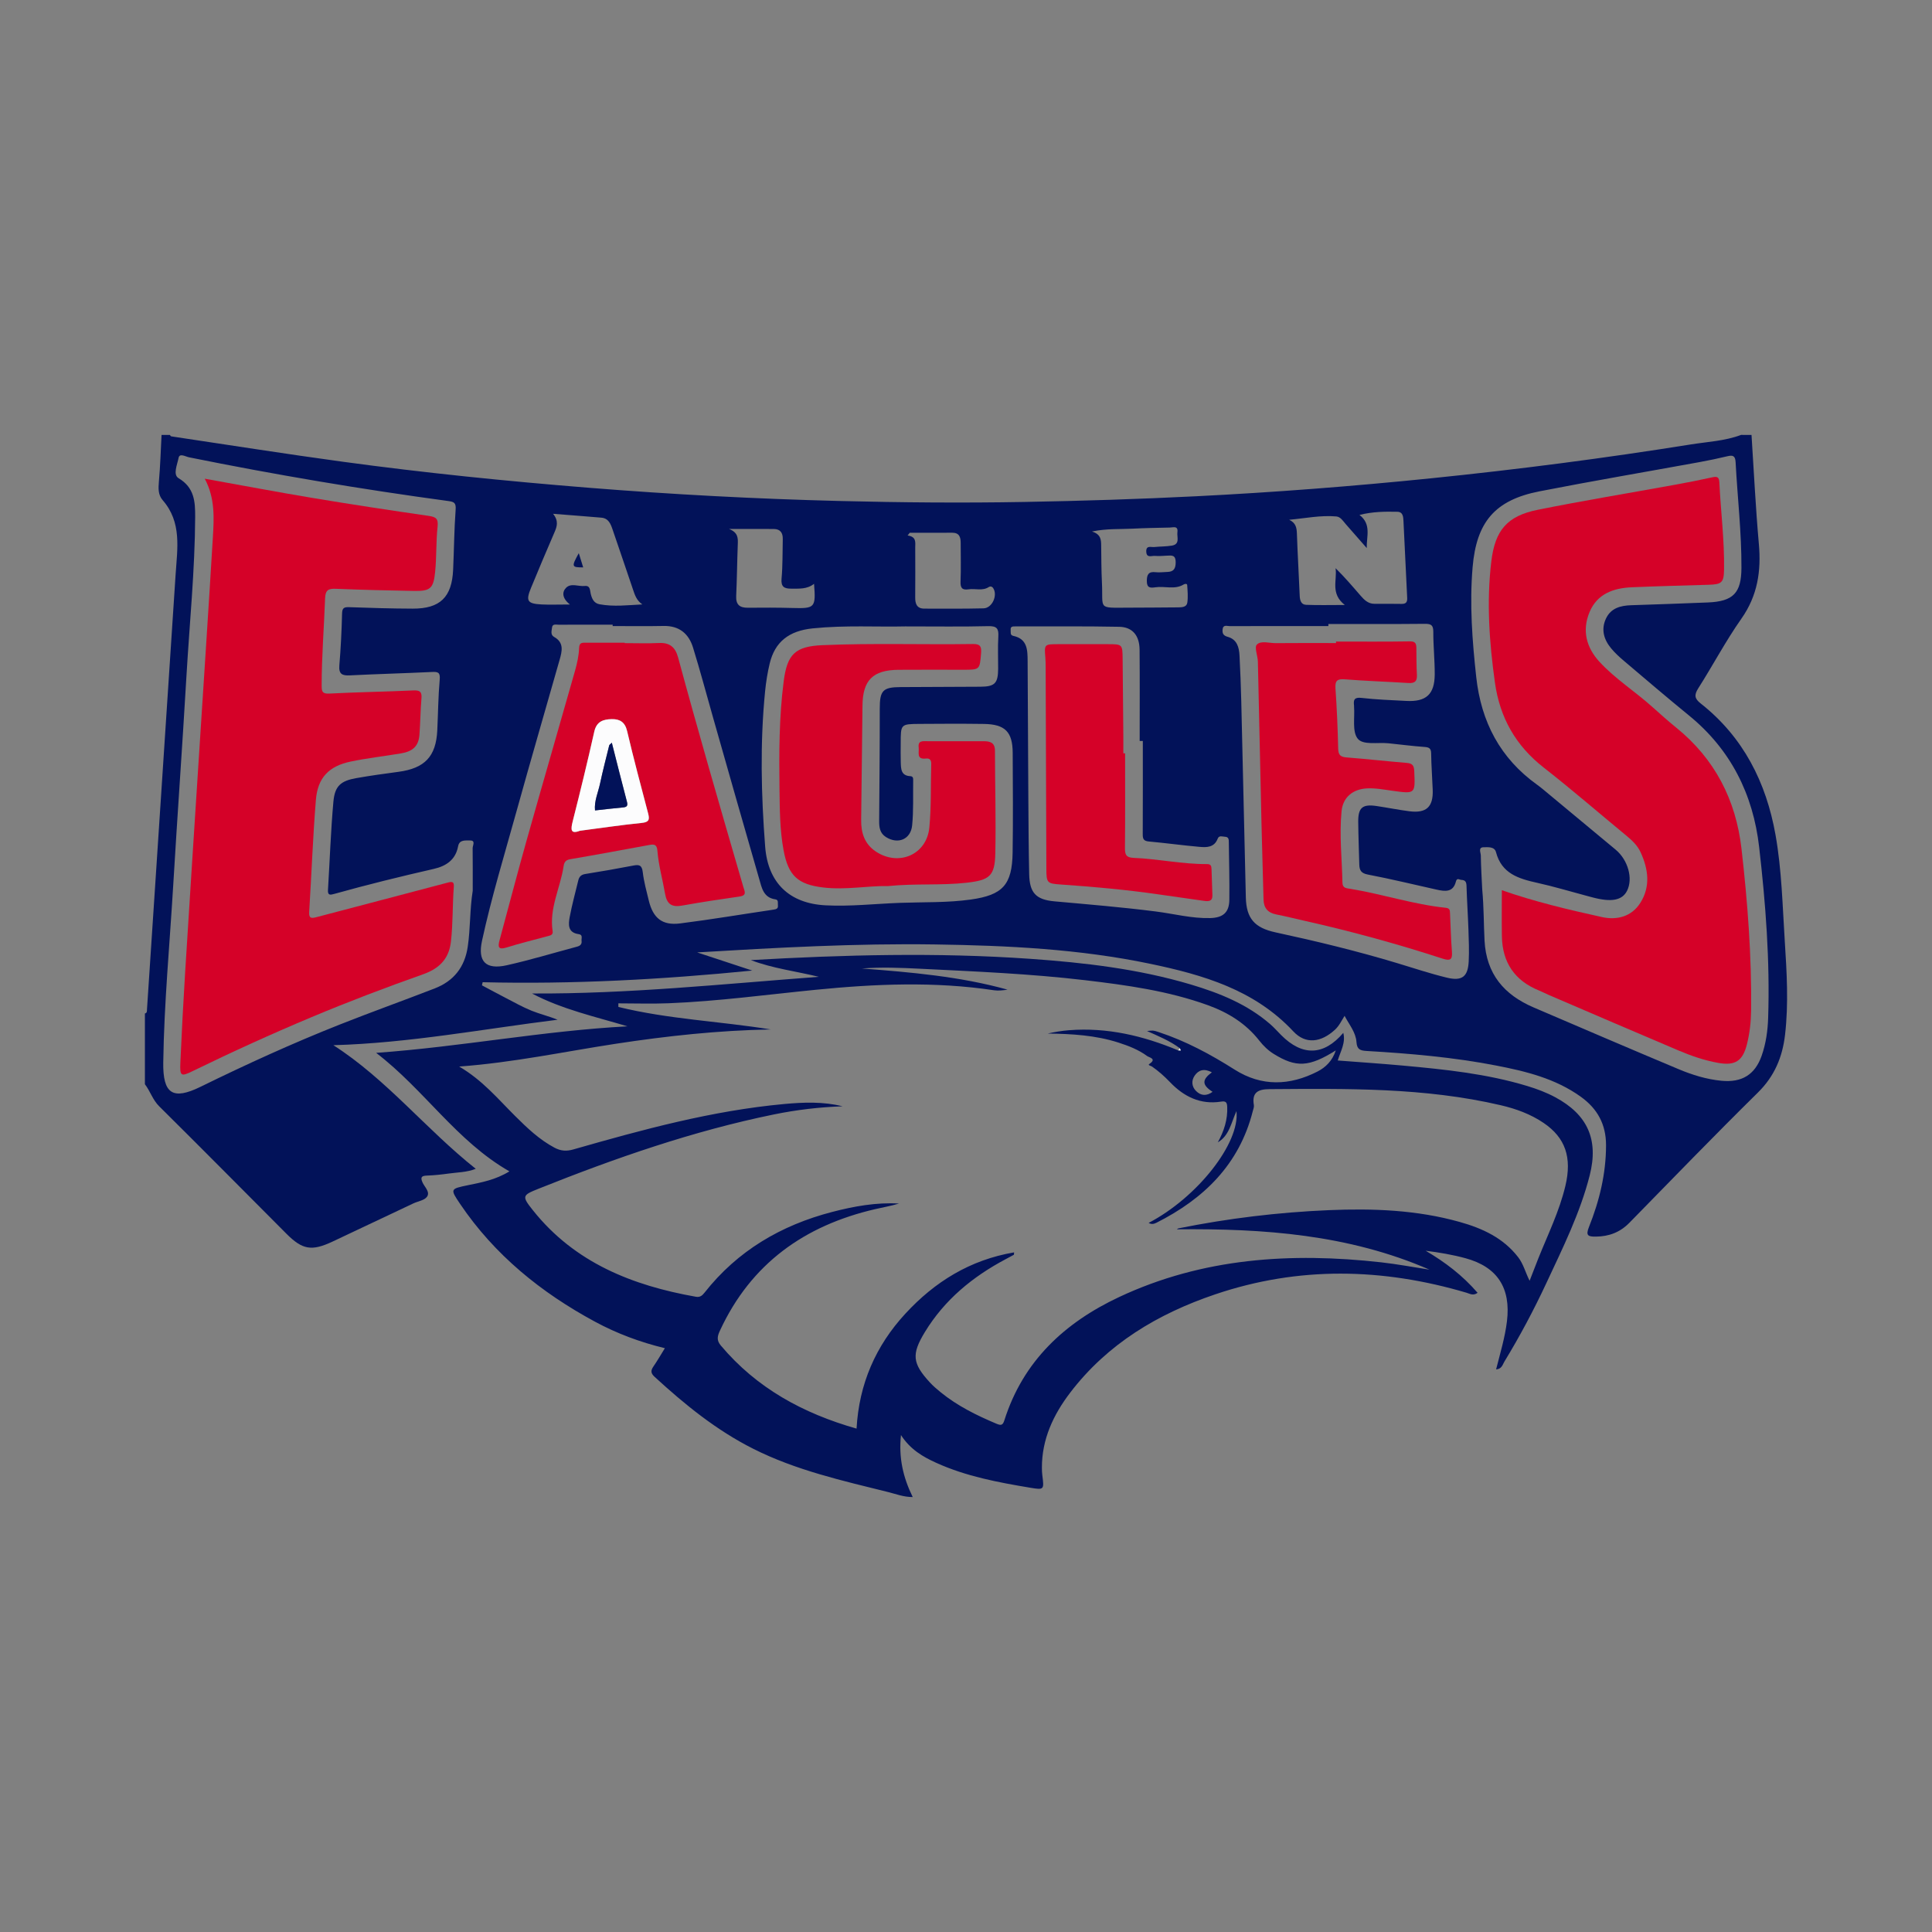
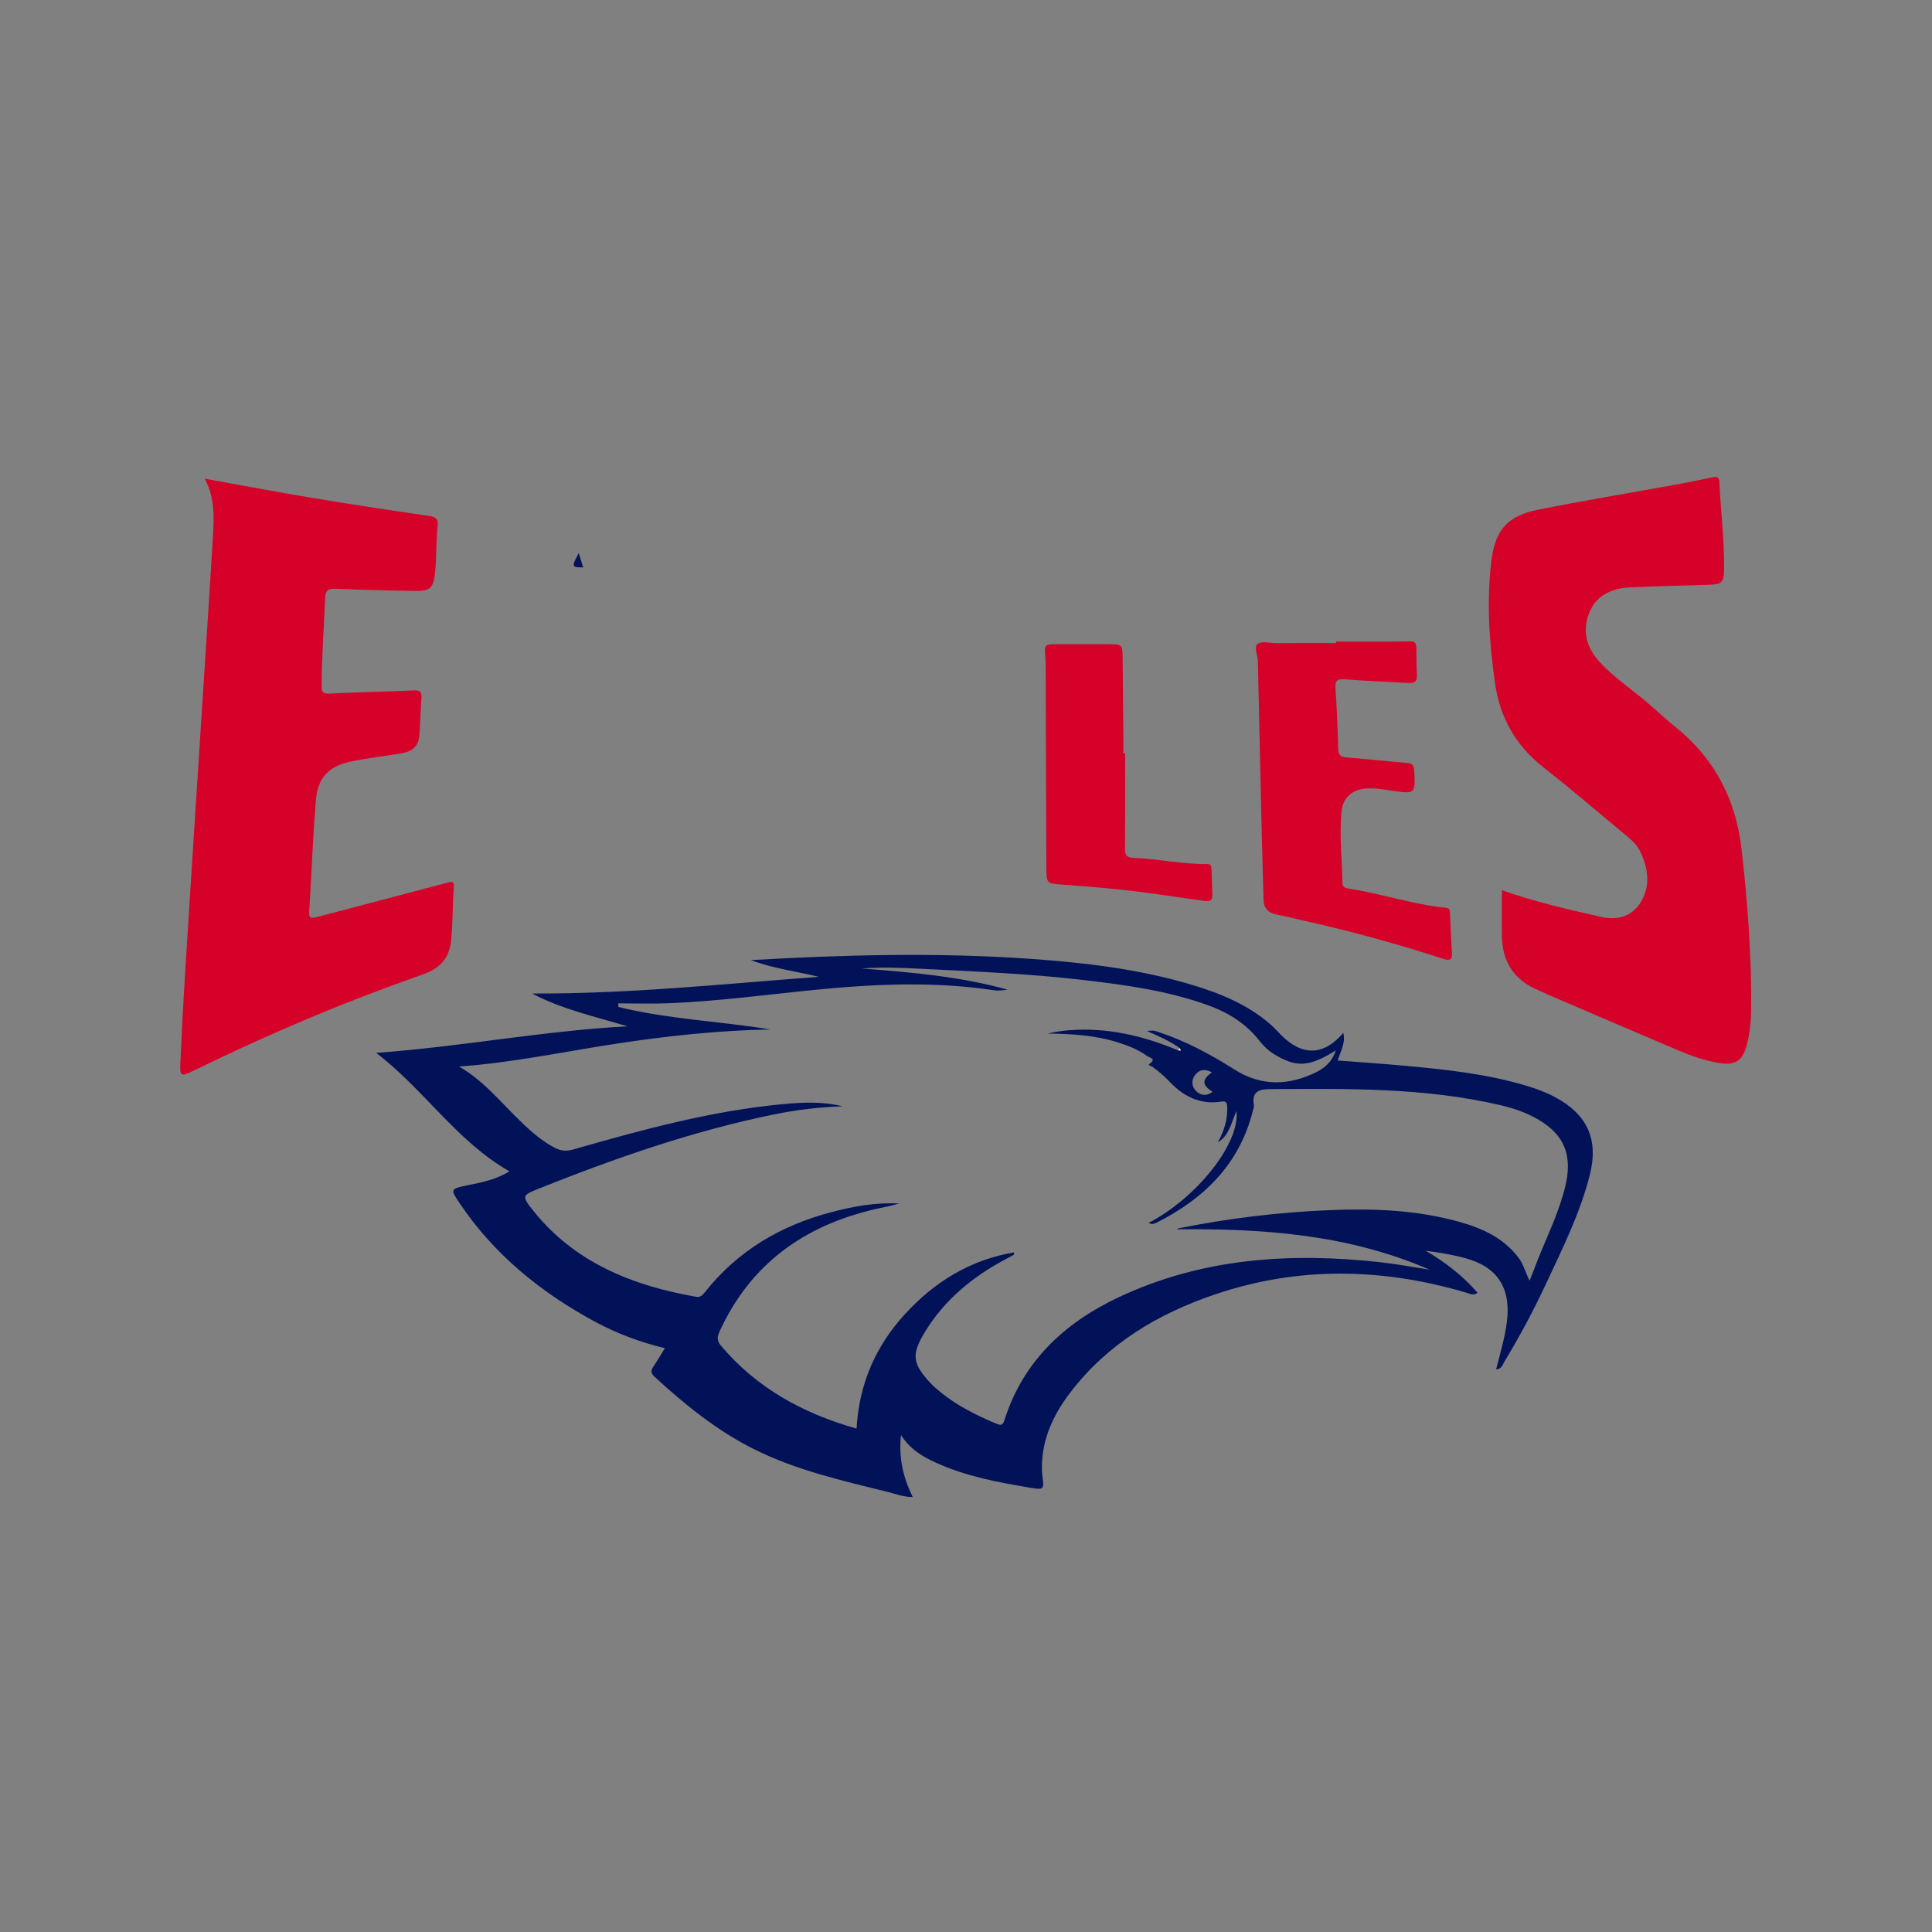
<svg xmlns="http://www.w3.org/2000/svg" version="1.1" id="Layer_1" x="0px" y="0px" width="200px" height="200px" viewBox="0 0 200 200" enable-background="new 0 0 200 200" xml:space="preserve">
  <rect x="0" y="0" width="200" height="200" fill="#808080" stroke="none" />
  <g>
-     <path fill="#021259" d="M181.316,45.024c0.246,3.756,0.424,7.519,0.759,11.267c0.252,2.813-0.122,5.36-1.805,7.751   c-1.625,2.309-2.949,4.829-4.469,7.215c-0.437,0.685-0.38,1.067,0.245,1.558c4.422,3.478,6.789,8.177,7.753,13.599   c0.647,3.637,0.726,7.348,0.962,11.033c0.206,3.222,0.4,6.444,0.027,9.67c-0.268,2.313-1.088,4.285-2.807,5.979   c-4.499,4.432-8.889,8.975-13.309,13.487c-0.964,0.985-2.107,1.419-3.47,1.43c-0.791,0.007-1.076-0.09-0.714-0.993   c1.084-2.709,1.766-5.508,1.769-8.465c0.002-2.171-0.897-3.787-2.613-5.02c-2.633-1.893-5.696-2.638-8.8-3.238   c-4.409-0.852-8.876-1.238-13.352-1.5c-0.667-0.039-1.018-0.144-1.07-0.919c-0.067-1.017-0.757-1.809-1.231-2.718   c-0.327,0.518-0.562,1.038-0.997,1.438c-1.436,1.319-3.033,1.539-4.307,0.174c-4.029-4.315-9.333-5.853-14.807-6.998   c-7.331-1.535-14.783-1.893-22.25-2.005c-8.216-0.123-16.416,0.332-24.662,0.824c1.901,0.626,3.802,1.253,5.703,1.879   c-9.295,0.925-18.583,1.432-27.907,1.207c-0.025,0.108-0.049,0.215-0.074,0.323c0.815,0.433,1.625,0.874,2.445,1.296   c0.891,0.459,1.768,0.957,2.694,1.332c0.871,0.352,1.797,0.566,2.691,0.933c-7.714,0.958-15.352,2.414-23.209,2.636   c5.518,3.539,9.575,8.697,14.738,12.796c-0.935,0.37-1.881,0.362-2.794,0.489c-0.745,0.103-1.497,0.186-2.248,0.212   c-0.538,0.019-0.716,0.143-0.477,0.691c0.214,0.492,0.823,1.002,0.473,1.499c-0.266,0.378-0.937,0.465-1.421,0.694   c-2.784,1.314-5.564,2.636-8.349,3.945c-2.171,1.021-3.123,0.857-4.788-0.813c-4.385-4.399-8.752-8.815-13.164-13.185   c-0.682-0.675-0.927-1.567-1.481-2.288c0-2.442,0-4.883,0-7.325c0.24-0.054,0.204-0.248,0.215-0.42   c0.278-4.22,0.558-8.439,0.836-12.659c0.711-10.8,1.42-21.6,2.13-32.401c0.175-2.659,0.656-5.367-1.34-7.654   c-0.479-0.549-0.455-1.22-0.392-1.929c0.143-1.605,0.189-3.218,0.274-4.828c0.287,0,0.574,0,0.862,0   c0.045,0.051,0.084,0.141,0.135,0.149c5.918,0.884,11.829,1.819,17.758,2.627c8.457,1.152,16.947,2.011,25.455,2.693   c8.649,0.694,17.311,1.154,25.983,1.371c6.383,0.16,12.77,0.214,19.157,0.099c5.916-0.106,11.828-0.291,17.737-0.588   c8.128-0.407,16.241-1.035,24.336-1.86c8.989-0.915,17.948-2.076,26.87-3.503c1.746-0.279,3.54-0.355,5.222-0.989   C180.598,45.024,180.957,45.024,181.316,45.024z M48.936,92.215c0-1.47,0.009-2.939-0.008-4.409   c-0.003-0.291,0.348-0.818-0.294-0.801c-0.447,0.011-1.081-0.106-1.212,0.605c-0.259,1.406-1.25,2.049-2.51,2.337   c-3.457,0.79-6.9,1.636-10.315,2.591c-0.413,0.116-0.681,0.164-0.645-0.419c0.188-3.041,0.288-6.089,0.561-9.122   c0.148-1.642,0.762-2.161,2.377-2.447c1.446-0.256,2.903-0.456,4.359-0.651c2.721-0.364,3.885-1.585,4.018-4.278   c0.086-1.755,0.096-3.515,0.252-5.263c0.067-0.751-0.169-0.826-0.804-0.795c-2.828,0.136-5.66,0.209-8.487,0.351   c-0.801,0.04-1.173-0.125-1.098-1.032c0.149-1.785,0.237-3.577,0.281-5.367c0.015-0.598,0.217-0.679,0.748-0.66   c2.186,0.079,4.374,0.144,6.562,0.151c2.835,0.009,4.058-1.181,4.187-4.019c0.095-2.078,0.108-4.16,0.26-6.234   c0.052-0.711-0.167-0.806-0.78-0.889c-8.988-1.217-17.927-2.724-26.817-4.523c-0.372-0.075-0.987-0.465-1.086,0.064   c-0.128,0.683-0.613,1.734,0.005,2.101c1.635,0.971,1.721,2.427,1.714,3.998c-0.027,5.528-0.585,11.028-0.906,16.541   c-0.42,7.194-0.938,14.383-1.365,21.577c-0.363,6.121-0.946,12.229-1.033,18.365c-0.046,3.259,0.988,3.925,3.862,2.516   c4.725-2.317,9.511-4.502,14.404-6.439c3.26-1.291,6.564-2.473,9.833-3.741c1.965-0.762,3.111-2.194,3.422-4.316   C48.706,96.084,48.625,94.143,48.936,92.215z M153.437,92.035c0.179,1.952,0.153,3.638,0.241,5.32   c0.182,3.481,2.029,5.625,5.079,6.933c4.997,2.142,9.994,4.288,15.008,6.391c1.418,0.595,2.892,1.053,4.444,1.202   c2.101,0.202,3.467-0.621,4.159-2.597c0.441-1.26,0.626-2.575,0.67-3.905c0.194-5.93-0.259-11.836-0.934-17.712   c-0.623-5.425-2.932-10.07-7.253-13.595c-2.279-1.859-4.514-3.771-6.758-5.673c-0.463-0.392-0.917-0.81-1.303-1.275   c-0.76-0.915-1.071-1.96-0.538-3.094c0.51-1.084,1.503-1.34,2.6-1.377c2.651-0.089,5.301-0.177,7.951-0.287   c2.623-0.109,3.459-0.977,3.471-3.572c0.017-3.663-0.411-7.3-0.604-10.951c-0.036-0.682-0.302-0.744-0.86-0.611   c-0.941,0.224-1.889,0.425-2.84,0.598c-5.533,1.01-11.079,1.952-16.598,3.031c-4.625,0.904-6.531,3.181-6.928,7.864   c-0.323,3.808-0.038,7.585,0.377,11.369c0.508,4.634,2.477,8.401,6.302,11.141c0.408,0.292,0.788,0.623,1.175,0.943   c2.318,1.923,4.634,3.847,6.949,5.774c1.289,1.073,1.821,2.991,1.189,4.255c-0.5,0.999-1.614,1.213-3.578,0.689   c-0.208-0.055-0.415-0.111-0.623-0.166c-1.695-0.451-3.377-0.958-5.088-1.338c-1.924-0.427-3.697-0.946-4.282-3.181   c-0.155-0.591-0.839-0.509-1.287-0.504c-0.579,0.006-0.289,0.557-0.284,0.843C153.312,89.804,153.392,91.057,153.437,92.035z    M93.706,64.845c-2.833,0.07-6.206-0.14-9.571,0.204c-2.456,0.251-3.917,1.389-4.457,3.637c-0.225,0.937-0.378,1.899-0.474,2.859   c-0.534,5.369-0.409,10.74,0.006,16.109c0.289,3.743,2.51,5.871,6.25,6.065c2.587,0.134,5.157-0.165,7.735-0.257   c2.433-0.088,4.876-0.003,7.297-0.342c3.302-0.463,4.282-1.516,4.334-4.848c0.053-3.443,0.023-6.887,0.008-10.331   c-0.01-2.183-0.787-2.968-2.991-2.999c-2.224-0.031-4.449-0.021-6.674-0.004c-1.928,0.015-1.928,0.03-1.928,2.006   c0,0.646-0.017,1.292,0.005,1.937c0.023,0.686,0.004,1.422,0.992,1.468c0.312,0.015,0.296,0.257,0.293,0.469   c-0.023,1.542,0.046,3.093-0.106,4.622c-0.145,1.461-1.469,1.987-2.701,1.218c-0.644-0.402-0.718-1.012-0.713-1.683   c0.028-3.874,0.066-7.748,0.062-11.622c-0.002-1.852,0.312-2.218,2.143-2.226c2.762-0.011,5.525-0.019,8.287-0.038   c1.481-0.01,1.816-0.356,1.825-1.858c0.007-1.112-0.048-2.228,0.018-3.336c0.048-0.809-0.146-1.097-1.03-1.076   C99.625,64.887,96.933,64.845,93.706,64.845z M137.513,64.595c0,0.071,0,0.143,0,0.214c-3.405,0-6.811-0.004-10.216,0.008   c-0.272,0.001-0.685-0.193-0.736,0.348c-0.039,0.416,0.083,0.635,0.533,0.76c0.958,0.265,1.176,1.08,1.22,1.939   c0.081,1.574,0.143,3.15,0.181,4.725c0.163,6.773,0.309,13.546,0.473,20.319c0.053,2.172,0.907,3.141,3.074,3.609   c4.234,0.915,8.442,1.933,12.592,3.185c1.712,0.517,3.413,1.086,5.149,1.505c1.568,0.379,2.175-0.104,2.256-1.674   c0.057-1.105,0.01-2.218-0.028-3.326c-0.051-1.504-0.155-3.006-0.199-4.51c-0.012-0.401-0.128-0.593-0.532-0.611   c-0.216-0.01-0.458-0.26-0.568,0.179c-0.284,1.129-1.127,1.019-1.976,0.832c-2.377-0.526-4.743-1.109-7.134-1.563   c-0.712-0.135-0.874-0.456-0.889-1.049c-0.036-1.469-0.096-2.938-0.11-4.407c-0.014-1.473,0.439-1.856,1.898-1.639   c1.134,0.168,2.259,0.397,3.396,0.542c1.761,0.225,2.482-0.45,2.417-2.219c-0.046-1.253-0.146-2.505-0.162-3.758   c-0.007-0.526-0.198-0.646-0.688-0.68c-1.251-0.089-2.496-0.255-3.744-0.381c-1.097-0.111-2.619,0.216-3.17-0.476   c-0.589-0.739-0.291-2.185-0.379-3.322c-0.003-0.036,0.002-0.072-0.002-0.108c-0.076-0.601,0.034-0.878,0.787-0.789   c1.528,0.179,3.072,0.227,4.611,0.311c2.061,0.113,2.944-0.674,2.955-2.742c0.008-1.467-0.151-2.936-0.147-4.403   c0.002-0.674-0.199-0.841-0.853-0.835C144.186,64.612,140.849,64.595,137.513,64.595z M63.424,64.809c0-0.048,0-0.096,0-0.143   c-1.865,0-3.729-0.003-5.594,0.004c-0.265,0.001-0.643-0.119-0.685,0.301c-0.033,0.329-0.19,0.738,0.223,0.969   c1.045,0.586,0.813,1.48,0.563,2.36c-1.487,5.234-3.012,10.456-4.466,15.699c-1.235,4.449-2.585,8.871-3.567,13.385   c-0.471,2.164,0.394,3.024,2.567,2.538c2.445-0.547,4.848-1.278,7.271-1.924c0.322-0.086,0.516-0.253,0.467-0.602   c-0.035-0.252,0.16-0.631-0.285-0.692c-1.166-0.159-1.084-1.016-0.939-1.795c0.236-1.266,0.583-2.51,0.883-3.764   c0.092-0.384,0.291-0.599,0.721-0.668c1.663-0.266,3.323-0.555,4.977-0.874c0.608-0.118,0.892-0.047,0.977,0.673   c0.116,0.991,0.387,1.967,0.623,2.941c0.443,1.83,1.394,2.61,3.251,2.375c3.235-0.408,6.453-0.954,9.679-1.429   c0.294-0.043,0.478-0.117,0.438-0.448c-0.028-0.231,0.093-0.565-0.261-0.614c-1.245-0.172-1.415-1.218-1.676-2.117   c-1.615-5.571-3.194-11.152-4.783-16.731c-0.687-2.41-1.327-4.834-2.069-7.227c-0.446-1.437-1.436-2.259-3.04-2.227   C66.94,64.836,65.182,64.809,63.424,64.809z M118.304,76.703c-0.109,0-0.217,0-0.326,0c0-3.153,0.021-6.306-0.009-9.459   c-0.014-1.452-0.735-2.331-2.106-2.359c-3.586-0.072-7.173-0.033-10.76-0.04c-0.261,0-0.519-0.008-0.479,0.374   c0.024,0.234-0.083,0.531,0.275,0.608c1.469,0.315,1.472,1.474,1.48,2.605c0.032,4.805,0.045,9.611,0.075,14.416   c0.016,2.545,0.032,5.091,0.086,7.635c0.041,1.943,0.697,2.65,2.62,2.824c3.497,0.316,6.997,0.604,10.482,1.048   c1.88,0.239,3.731,0.735,5.646,0.683c1.328-0.036,1.955-0.588,1.973-1.883c0.026-1.971-0.031-3.943-0.053-5.915   c-0.003-0.291,0.02-0.605-0.397-0.619c-0.268-0.009-0.613-0.174-0.755,0.196c-0.353,0.921-1.138,0.916-1.888,0.849   c-1.748-0.155-3.489-0.396-5.237-0.556c-0.518-0.047-0.638-0.245-0.635-0.732C118.313,83.154,118.304,79.928,118.304,76.703z    M141.484,56.734c-0.725-0.826-1.452-1.65-2.173-2.479c-0.282-0.324-0.537-0.754-0.978-0.793c-1.621-0.143-3.21,0.193-4.877,0.346   c0.692,0.324,0.778,0.826,0.799,1.437c0.072,2.144,0.206,4.286,0.29,6.43c0.019,0.491,0.156,0.915,0.663,0.936   c1.229,0.052,2.461,0.017,4.004,0.017c-1.525-1.198-0.769-2.57-0.956-3.81c0.933,0.917,1.758,1.884,2.591,2.846   c0.38,0.439,0.788,0.841,1.428,0.843c0.932,0.002,1.864-0.011,2.796,0.009c0.464,0.01,0.625-0.164,0.6-0.633   c-0.138-2.646-0.247-5.293-0.384-7.938c-0.022-0.42-0.04-0.952-0.628-0.965c-1.284-0.028-2.572-0.016-3.928,0.326   C141.994,54.267,141.451,55.538,141.484,56.734z M58.999,62.578c-0.813-0.646-0.834-1.29-0.399-1.731   c0.512-0.52,1.281-0.118,1.934-0.187c0.583-0.062,0.529,0.448,0.619,0.816c0.125,0.507,0.325,0.97,0.912,1.078   c1.466,0.27,2.928,0.092,4.428,0.014c-0.594-0.408-0.774-0.972-0.966-1.544c-0.694-2.069-1.407-4.132-2.109-6.198   c-0.202-0.595-0.425-1.175-1.169-1.238c-1.591-0.137-3.184-0.256-4.995-0.4c0.61,0.761,0.398,1.334,0.136,1.939   c-0.826,1.902-1.628,3.815-2.42,5.731c-0.56,1.353-0.385,1.637,1.092,1.714C56.916,62.615,57.775,62.578,58.999,62.578z    M113.036,55.021c0.926,0.286,0.949,0.85,0.957,1.433c0.017,1.289,0.016,2.579,0.079,3.866c0.135,2.756-0.493,2.602,2.614,2.587   c1.756-0.009,3.512-0.012,5.268-0.032c0.392-0.005,0.89-0.017,0.958-0.495c0.084-0.591,0.027-1.206-0.013-1.808   c-0.01-0.16-0.224-0.153-0.353-0.074c-0.933,0.576-1.963,0.153-2.935,0.298c-0.53,0.079-0.89,0.075-0.892-0.64   c-0.002-0.678,0.178-1.011,0.916-0.922c0.387,0.047,0.786-0.018,1.18-0.025c0.676-0.013,0.892-0.323,0.892-1.019   c-0.001-0.741-0.392-0.694-0.876-0.67c-0.429,0.022-0.862,0.061-1.288,0.026c-0.33-0.027-0.851,0.249-0.882-0.432   c-0.031-0.694,0.492-0.451,0.831-0.486c0.604-0.061,1.219-0.047,1.816-0.146c0.878-0.145,0.512-0.876,0.577-1.389   c0.089-0.697-0.429-0.489-0.78-0.481c-1.288,0.028-2.577,0.048-3.864,0.116C115.932,54.797,114.606,54.699,113.036,55.021z    M75.469,54.758c0.941,0.367,0.931,0.948,0.907,1.569c-0.069,1.788-0.084,3.579-0.166,5.367c-0.041,0.894,0.351,1.227,1.206,1.219   c1.541-0.015,3.083-0.018,4.623,0.025c2.322,0.065,2.426-0.026,2.231-2.502c-0.73,0.578-1.547,0.494-2.357,0.501   c-0.728,0.006-1.085-0.184-1.006-1.047c0.124-1.352,0.09-2.719,0.125-4.079c0.016-0.638-0.242-1.045-0.926-1.05   C78.68,54.752,77.253,54.758,75.469,54.758z M94.176,55.151c-0.074,0.094-0.148,0.188-0.222,0.282   c0.938,0.126,0.789,0.729,0.79,1.254c0.006,1.722,0.013,3.445-0.002,5.167c-0.006,0.667,0.182,1.149,0.94,1.151   c2.045,0.004,4.091,0.021,6.135-0.029c0.891-0.022,1.484-1.345,1.002-2.087c-0.125-0.192-0.315-0.212-0.459-0.119   c-0.667,0.433-1.404,0.131-2.098,0.237c-0.67,0.101-0.854-0.156-0.826-0.822c0.056-1.324,0.012-2.653,0.014-3.98   c0.001-0.606-0.145-1.063-0.889-1.057C97.1,55.16,95.638,55.151,94.176,55.151z" />
    <path fill="#021259" d="M93.269,148.56c-0.253,2.368,0.225,4.39,1.215,6.415c-0.948,0.001-1.736-0.316-2.535-0.515   c-4.757-1.183-9.548-2.255-13.976-4.484c-3.823-1.924-7.091-4.584-10.217-7.455c-0.414-0.38-0.393-0.662-0.104-1.079   c0.402-0.581,0.753-1.197,1.175-1.877c-2.559-0.621-4.964-1.518-7.238-2.746c-5.572-3.009-10.381-6.896-13.957-12.187   c-1.051-1.555-1.024-1.56,0.799-1.938c1.424-0.295,2.865-0.552,4.303-1.435c-5.483-3.137-8.795-8.441-13.795-12.267   c8.855-0.636,17.352-2.292,26.02-2.747c-3.344-1.005-6.761-1.75-9.885-3.399c9.931,0.053,19.788-0.986,29.689-1.727   c-2.349-0.577-4.766-0.865-7.039-1.729c9.644-0.553,19.277-0.808,28.917-0.133c5.626,0.394,11.208,1.044,16.634,2.659   c2.969,0.884,5.822,2.031,8.206,4.095c0.405,0.351,0.763,0.757,1.142,1.138c2.196,2.21,4.421,2.144,6.433-0.228   c0.263,1.036-0.277,1.882-0.574,2.86c2.268,0.176,4.497,0.323,6.721,0.526c4.356,0.397,8.706,0.842,12.918,2.122   c0.995,0.302,1.967,0.668,2.882,1.16c3.332,1.792,4.507,4.364,3.563,8.082c-0.991,3.905-2.786,7.505-4.478,11.134   c-1.301,2.791-2.748,5.512-4.352,8.144c-0.19,0.311-0.262,0.769-0.861,0.812c0.425-1.678,0.919-3.296,1.124-4.982   c0.419-3.433-0.979-5.629-4.295-6.529c-1.337-0.363-2.709-0.597-4.118-0.773c2.009,1.18,3.817,2.551,5.374,4.355   c-0.462,0.337-0.805,0.092-1.155-0.011c-8.689-2.568-17.373-2.754-26.015,0.172c-5.919,2.004-11.133,5.11-14.992,10.158   c-1.751,2.291-2.951,4.828-2.941,7.801c0.001,0.251,0.01,0.504,0.042,0.752c0.194,1.517,0.192,1.546-1.251,1.305   c-3.324-0.554-6.636-1.174-9.733-2.579C95.532,150.806,94.235,150.047,93.269,148.56z M121.968,108.736   c0.089,0.004,0.178,0.009,0.267,0.013c-0.033-0.079-0.065-0.157-0.098-0.236c-1.035-0.769-2.219-1.254-3.397-1.781   c0.644-0.074,0.645-0.075,1.205,0.109c2.808,0.924,5.379,2.309,7.871,3.889c2.787,1.766,5.703,1.664,8.579,0.19   c0.834-0.428,1.527-1.093,1.886-2.183c-2.77,1.741-4.11,1.797-6.42,0.367c-0.59-0.365-1.077-0.841-1.498-1.378   c-1.396-1.781-3.231-2.913-5.329-3.671c-4.11-1.485-8.402-2.076-12.71-2.585c-5.666-0.669-11.363-0.903-17.056-1.186   c-2.015-0.1-4.028-0.183-6.047-0.026c5.083,0.389,10.15,0.82,15.079,2.19c-0.475,0.072-0.948,0.131-1.403,0.063   c-6.15-0.926-12.3-0.659-18.455-0.049c-5.066,0.502-10.116,1.189-15.208,1.394c-1.738,0.07-3.481,0.011-5.222,0.011   c0.001,0.124,0.001,0.247,0.002,0.371c5.176,1.275,10.516,1.478,15.765,2.33c-5.39,0.094-10.72,0.671-16.032,1.482   c-5.324,0.813-10.6,1.944-16.214,2.359c2.406,1.403,4.012,3.348,5.786,5.112c1.245,1.238,2.512,2.456,4.091,3.291   c0.639,0.338,1.22,0.384,1.94,0.178c7.167-2.052,14.358-4.016,21.819-4.702c2.023-0.186,4.051-0.262,6.056,0.236   c-2.395,0.083-4.762,0.363-7.102,0.841c-8.381,1.712-16.42,4.515-24.343,7.68c-1.725,0.689-1.789,0.767-0.606,2.251   c4.319,5.418,10.283,7.78,16.872,8.945c0.415,0.073,0.647-0.12,0.89-0.429c3.415-4.337,7.921-6.976,13.202-8.35   c2.261-0.588,4.563-1.007,6.927-0.871c-0.816,0.247-1.651,0.39-2.474,0.581c-7.301,1.693-12.846,5.632-16.056,12.561   c-0.255,0.549-0.391,0.989,0.08,1.549c3.71,4.412,8.498,7.026,14.056,8.607c0.26-4.634,1.982-8.566,5.048-11.893   c3.052-3.312,6.705-5.573,11.259-6.35c-0.015,0.18-0.006,0.239-0.023,0.248c-0.281,0.156-0.566,0.306-0.85,0.457   c-3.418,1.814-6.325,4.2-8.36,7.542c-1.402,2.301-1.302,3.242,0.521,5.222c0.339,0.368,0.724,0.696,1.113,1.013   c1.74,1.416,3.726,2.395,5.782,3.259c0.483,0.203,0.65,0.152,0.815-0.366c1.94-6.12,6.241-10.106,11.871-12.749   c8.647-4.059,17.798-4.64,27.138-3.596c1.673,0.187,3.332,0.503,4.997,0.759c-8.369-3.643-17.204-4.27-26.151-4.177   c0.054-0.034,0.104-0.086,0.163-0.098c5.14-1.036,10.329-1.663,15.569-1.885c4.57-0.193,9.112-0.024,13.544,1.221   c2.335,0.656,4.509,1.642,6.056,3.653c0.549,0.713,0.751,1.588,1.183,2.434c0.32-0.824,0.598-1.557,0.889-2.285   c0.996-2.489,2.19-4.906,2.813-7.533c0.701-2.951-0.001-4.986-2.246-6.514c-1.35-0.919-2.867-1.469-4.441-1.837   c-7.9-1.846-15.939-1.721-23.974-1.666c-1.183,0.008-1.806,0.365-1.587,1.651c0.034,0.199-0.06,0.423-0.113,0.631   c-1.4,5.521-5.069,9.081-9.991,11.558c-0.258,0.13-0.518,0.168-0.788,0.006c5.008-2.613,9.465-8.236,9.09-11.573   c-0.547,1.201-0.739,2.539-1.929,3.233c0.635-1.156,1.031-2.347,0.972-3.682c-0.021-0.478-0.156-0.607-0.638-0.532   c-2.139,0.335-3.855-0.52-5.288-2.021c-0.575-0.602-1.185-1.142-1.865-1.615c-0.102-0.071-0.471-0.129-0.268-0.264   c0.807-0.536-0.028-0.672-0.217-0.811c-0.9-0.663-1.934-1.066-2.997-1.406c-2.38-0.761-4.834-0.9-7.315-0.931   c0.735-0.162,1.47-0.287,2.211-0.344C114.613,106.338,118.349,107.223,121.968,108.736z M125.453,111.006   c-0.796-0.424-1.384-0.248-1.788,0.35c-0.351,0.519-0.303,1.125,0.144,1.578c0.505,0.511,1.1,0.546,1.716,0.091   C124.423,112.317,124.401,111.781,125.453,111.006z" />
    <path fill="#FCFCFD" d="M122.137,108.513c0.033,0.079,0.065,0.157,0.098,0.236c-0.089-0.004-0.178-0.009-0.267-0.013   C122.024,108.662,122.08,108.587,122.137,108.513z" />
    <path fill="#D50128" d="M21.195,49.555c3.832,0.687,7.488,1.381,11.159,1.992c3.996,0.665,8.001,1.275,12.01,1.855   c0.758,0.11,1.025,0.276,0.934,1.118c-0.169,1.565-0.095,3.157-0.257,4.723c-0.175,1.697-0.514,1.959-2.198,1.931   c-2.69-0.044-5.379-0.115-8.067-0.221c-0.771-0.031-1.092,0.109-1.124,1c-0.108,3.01-0.356,6.015-0.354,9.031   c0,0.618,0.078,0.851,0.8,0.814c2.901-0.149,5.807-0.193,8.71-0.325c0.676-0.031,0.876,0.156,0.821,0.821   c-0.103,1.25-0.115,2.508-0.207,3.759c-0.085,1.161-0.654,1.728-1.923,1.941c-1.732,0.29-3.482,0.485-5.199,0.843   c-2.251,0.469-3.412,1.67-3.599,3.961c-0.314,3.858-0.451,7.73-0.693,11.594c-0.042,0.67,0.204,0.696,0.738,0.555   c4.533-1.199,9.073-2.374,13.604-3.581c0.477-0.127,0.668-0.084,0.628,0.442c-0.145,1.895-0.08,3.798-0.301,5.692   c-0.21,1.801-1.242,2.779-2.88,3.358c-3.882,1.372-7.73,2.836-11.529,4.429c-4.162,1.745-8.264,3.615-12.32,5.592   c-1.217,0.594-1.339,0.539-1.277-0.869c0.137-3.116,0.301-6.231,0.494-9.344c0.467-7.516,0.957-15.031,1.439-22.546   c0.479-7.479,0.979-14.958,1.428-22.439C22.155,53.644,22.279,51.581,21.195,49.555z" />
    <path fill="#D50128" d="M155.47,92.153c3.319,1.165,6.834,2.005,10.357,2.781c1.551,0.342,3.076-0.032,3.988-1.483   c1.07-1.703,0.814-3.504,0.009-5.245c-0.32-0.693-0.876-1.214-1.464-1.699c-2.851-2.35-5.644-4.773-8.554-7.047   c-2.905-2.27-4.544-5.178-5.051-8.797c-0.584-4.171-0.88-8.349-0.375-12.546c0.388-3.224,1.633-4.705,4.816-5.346   c4.706-0.947,9.446-1.725,14.169-2.585c1.304-0.237,2.606-0.49,3.9-0.777c0.512-0.114,0.696-0.016,0.723,0.539   c0.145,3.007,0.533,6.002,0.485,9.017c-0.022,1.356-0.251,1.529-1.593,1.57c-2.653,0.082-5.307,0.143-7.958,0.259   c-1.892,0.083-3.577,0.668-4.372,2.568c-0.802,1.917-0.331,3.679,1.047,5.169c1.614,1.745,3.635,3.027,5.4,4.604   c0.829,0.74,1.656,1.485,2.52,2.184c4.003,3.241,6.184,7.49,6.762,12.539c0.636,5.559,1.06,11.139,0.996,16.743   c-0.013,1.183-0.146,2.365-0.436,3.516c-0.436,1.728-1.227,2.227-2.994,1.908c-1.417-0.255-2.775-0.725-4.094-1.284   c-4.484-1.899-8.956-3.828-13.432-5.748c-0.329-0.141-0.645-0.314-0.977-0.447c-2.544-1.021-3.824-2.914-3.867-5.639   C155.449,95.298,155.47,93.687,155.47,92.153z" />
-     <path fill="#D50128" d="M91.91,91.727c-2.036-0.047-4.354,0.424-6.686,0.146c-2.641-0.315-3.622-1.223-4.112-3.872   c-0.386-2.086-0.391-4.207-0.419-6.322c-0.049-3.731-0.043-7.459,0.437-11.17c0.361-2.789,1.195-3.599,4-3.721   c5.2-0.225,10.404-0.043,15.605-0.12c0.778-0.012,0.878,0.311,0.825,0.962c-0.138,1.701-0.119,1.703-1.87,1.703   c-2.225,0-4.451-0.014-6.676,0.004c-2.668,0.022-3.707,1.086-3.73,3.72c-0.035,3.945-0.099,7.89-0.137,11.834   c-0.013,1.316,0.341,2.473,1.514,3.256c2.363,1.577,5.275,0.335,5.545-2.49c0.208-2.171,0.131-4.37,0.195-6.556   c0.012-0.411-0.138-0.625-0.553-0.577c-1.012,0.115-0.683-0.628-0.746-1.133c-0.094-0.761,0.427-0.663,0.894-0.663   c1.938,0.003,3.876,0.002,5.814,0.001c0.667,0,1.186,0.125,1.187,0.981c0.006,3.552,0.111,7.105,0.036,10.654   c-0.05,2.35-0.612,2.751-2.991,3.018C97.436,91.675,94.811,91.44,91.91,91.727z" />
    <path fill="#D50128" d="M138.306,66.413c2.546,0,5.092,0.024,7.637-0.018c0.571-0.009,0.674,0.22,0.679,0.678   c0.01,0.932,0.005,1.866,0.056,2.797c0.036,0.67-0.239,0.876-0.883,0.835c-2.182-0.139-4.37-0.205-6.548-0.38   c-0.81-0.065-1.055,0.123-0.998,0.951c0.144,2.073,0.233,4.152,0.28,6.23c0.015,0.66,0.249,0.855,0.872,0.903   c2.073,0.162,4.14,0.394,6.212,0.566c0.567,0.047,0.763,0.232,0.79,0.837c0.104,2.373,0.131,2.378-2.228,2.053   c-0.888-0.122-1.768-0.297-2.672-0.25c-1.447,0.075-2.481,0.908-2.623,2.35c-0.243,2.467,0.042,4.94,0.09,7.411   c0.011,0.58,0.421,0.571,0.81,0.634c3.32,0.541,6.534,1.62,9.892,1.965c0.442,0.045,0.421,0.305,0.435,0.582   c0.068,1.325,0.092,2.652,0.198,3.973c0.068,0.843-0.211,0.953-0.961,0.709c-4.667-1.519-9.396-2.816-14.185-3.892   c-1.013-0.228-2.019-0.483-3.037-0.683c-0.875-0.172-1.3-0.663-1.321-1.551c-0.063-2.616-0.151-5.232-0.211-7.848   c-0.129-5.592-0.242-11.185-0.374-16.777c-0.014-0.607-0.383-1.473-0.109-1.757c0.428-0.443,1.284-0.147,1.956-0.154   c2.081-0.021,4.162-0.008,6.243-0.008C138.306,66.517,138.306,66.465,138.306,66.413z" />
-     <path fill="#D50128" d="M64.668,66.577c1.184,0,2.37,0.044,3.552-0.013c1.126-0.054,1.692,0.441,1.981,1.51   c1.027,3.8,2.093,7.589,3.172,11.375c1.176,4.129,2.381,8.25,3.579,12.373c0.129,0.444,0.397,0.874-0.398,0.987   c-1.986,0.282-3.97,0.584-5.944,0.937c-1.064,0.19-1.576-0.137-1.765-1.239c-0.253-1.48-0.673-2.936-0.79-4.437   c-0.048-0.611-0.296-0.699-0.803-0.605c-2.747,0.505-5.493,1.015-8.246,1.485c-0.464,0.079-0.603,0.338-0.658,0.704   c-0.336,2.251-1.506,4.361-1.141,6.729c0.065,0.423-0.251,0.457-0.519,0.53c-1.415,0.389-2.845,0.73-4.244,1.17   c-0.874,0.275-0.915-0.067-0.73-0.748c0.937-3.453,1.838-6.917,2.808-10.361c1.65-5.856,3.351-11.698,5.009-17.551   c0.214-0.754,0.386-1.54,0.417-2.317c0.021-0.536,0.226-0.578,0.633-0.575c1.363,0.009,2.726,0.004,4.089,0.004   C64.668,66.548,64.668,66.562,64.668,66.577z M60.033,86.001c2.213-0.288,4.302-0.603,6.402-0.812   c0.769-0.077,0.822-0.364,0.658-0.991c-0.746-2.835-1.502-5.668-2.175-8.521c-0.22-0.933-0.76-1.249-1.591-1.232   c-0.868,0.018-1.57,0.231-1.806,1.287c-0.696,3.105-1.449,6.197-2.232,9.281C59.067,85.887,59.057,86.373,60.033,86.001z" />
    <path fill="#D50128" d="M116.47,77.983c0,3.262,0.018,6.524-0.015,9.786c-0.007,0.691,0.103,1.005,0.901,1.038   c2.538,0.103,5.041,0.661,7.591,0.642c0.431-0.003,0.459,0.237,0.47,0.538c0.033,0.895,0.065,1.79,0.091,2.685   c0.019,0.652-0.413,0.649-0.875,0.584c-1.56-0.22-3.121-0.441-4.68-0.667c-3.371-0.489-6.761-0.791-10.157-1.027   c-1.399-0.097-1.472-0.162-1.477-1.616c-0.025-6.957-0.048-13.915-0.073-20.872c-0.001-0.322-0.002-0.646-0.028-0.966   c-0.119-1.424-0.123-1.424,1.364-1.424c1.686,0,3.372,0,5.057,0c1.548,0,1.558,0.001,1.576,1.516   c0.032,2.689,0.051,5.378,0.073,8.067c0.005,0.572,0.001,1.145,0.001,1.717C116.35,77.983,116.41,77.983,116.47,77.983z" />
    <path fill="#021259" d="M60.372,58.735c-1.211,0.008-1.229-0.073-0.456-1.471C60.071,57.765,60.211,58.215,60.372,58.735z" />
-     <path fill="#FCFCFD" d="M60.033,86.001c-0.976,0.372-0.967-0.114-0.744-0.989c0.783-3.084,1.536-6.177,2.232-9.281   c0.236-1.055,0.938-1.269,1.806-1.287c0.831-0.017,1.371,0.3,1.591,1.232c0.672,2.853,1.429,5.686,2.175,8.521   c0.165,0.627,0.111,0.915-0.658,0.991C64.335,85.399,62.246,85.713,60.033,86.001z M63.336,76.885   c-0.179,0.177-0.254,0.216-0.267,0.27c-0.324,1.316-0.669,2.629-0.95,3.954c-0.196,0.924-0.619,1.808-0.523,2.787   c0.95-0.104,1.899-0.221,2.85-0.305c0.397-0.035,0.58-0.122,0.458-0.584C64.376,81.015,63.878,79.015,63.336,76.885z" />
-     <path fill="#021259" d="M63.336,76.885c0.542,2.13,1.04,4.13,1.567,6.122c0.122,0.463-0.06,0.549-0.458,0.584   c-0.952,0.084-1.9,0.201-2.85,0.305c-0.095-0.979,0.327-1.863,0.523-2.787c0.282-1.326,0.626-2.638,0.95-3.954   C63.082,77.101,63.157,77.062,63.336,76.885z" />
  </g>
</svg>